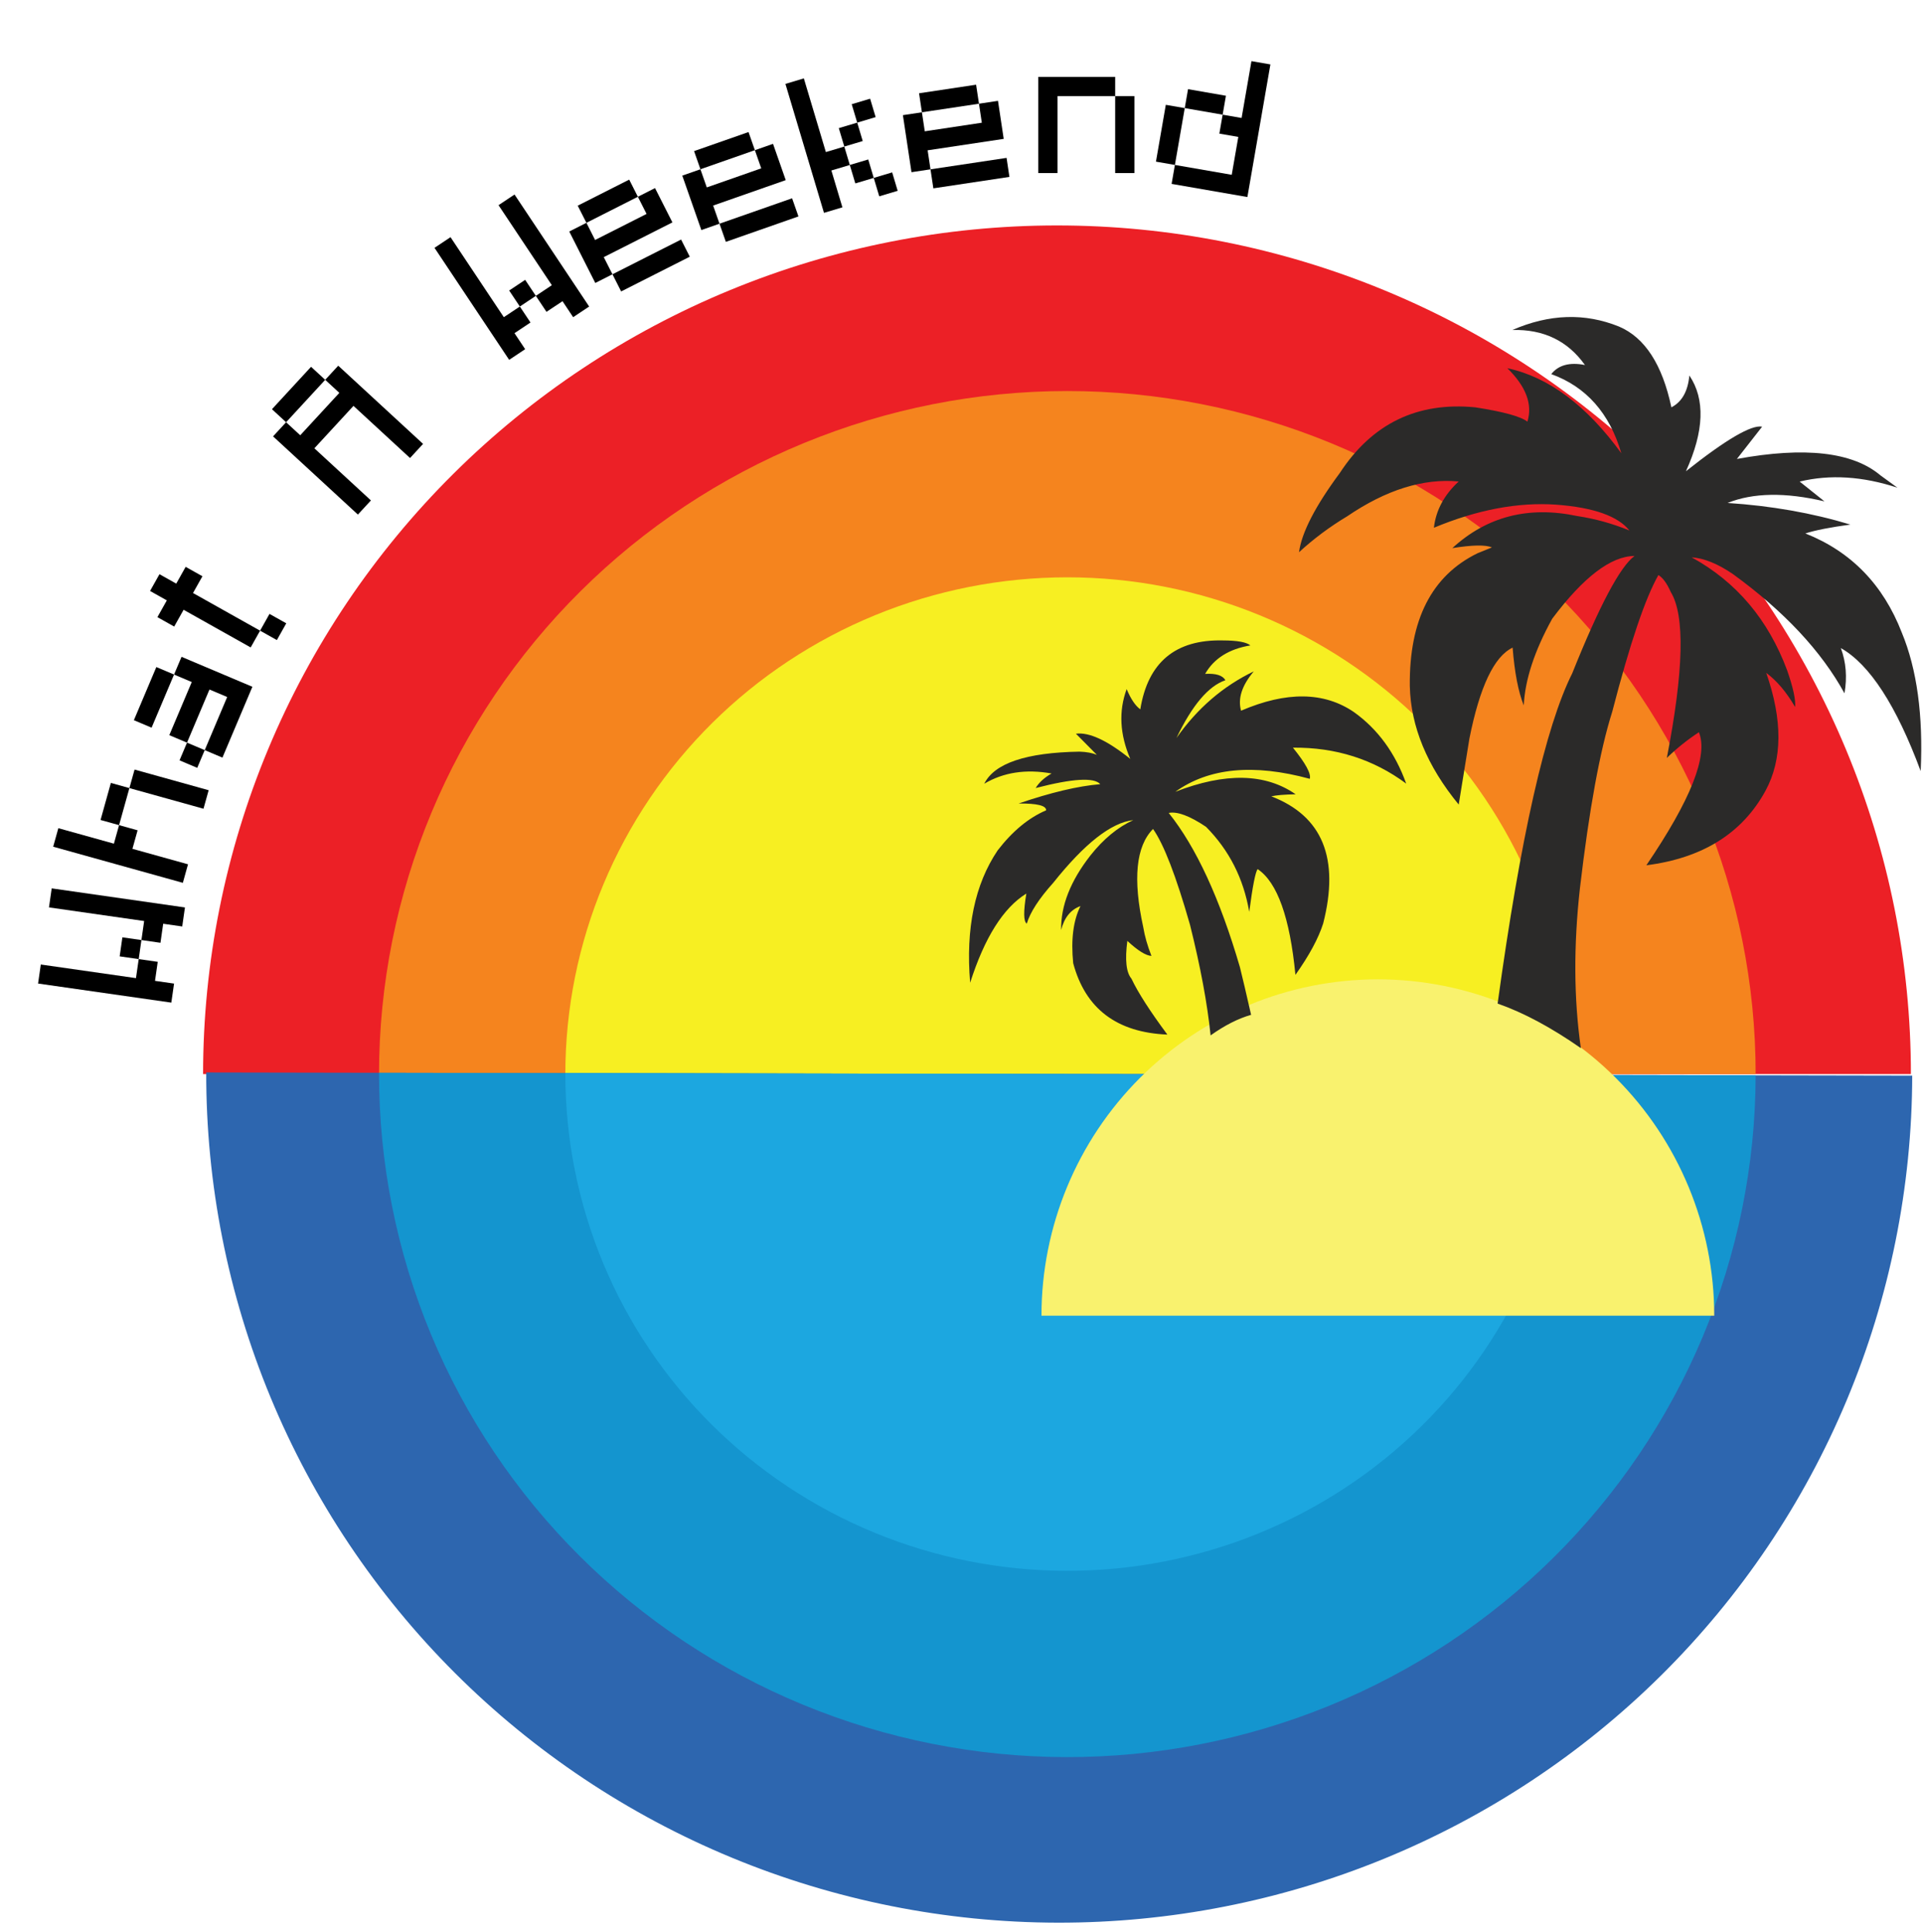
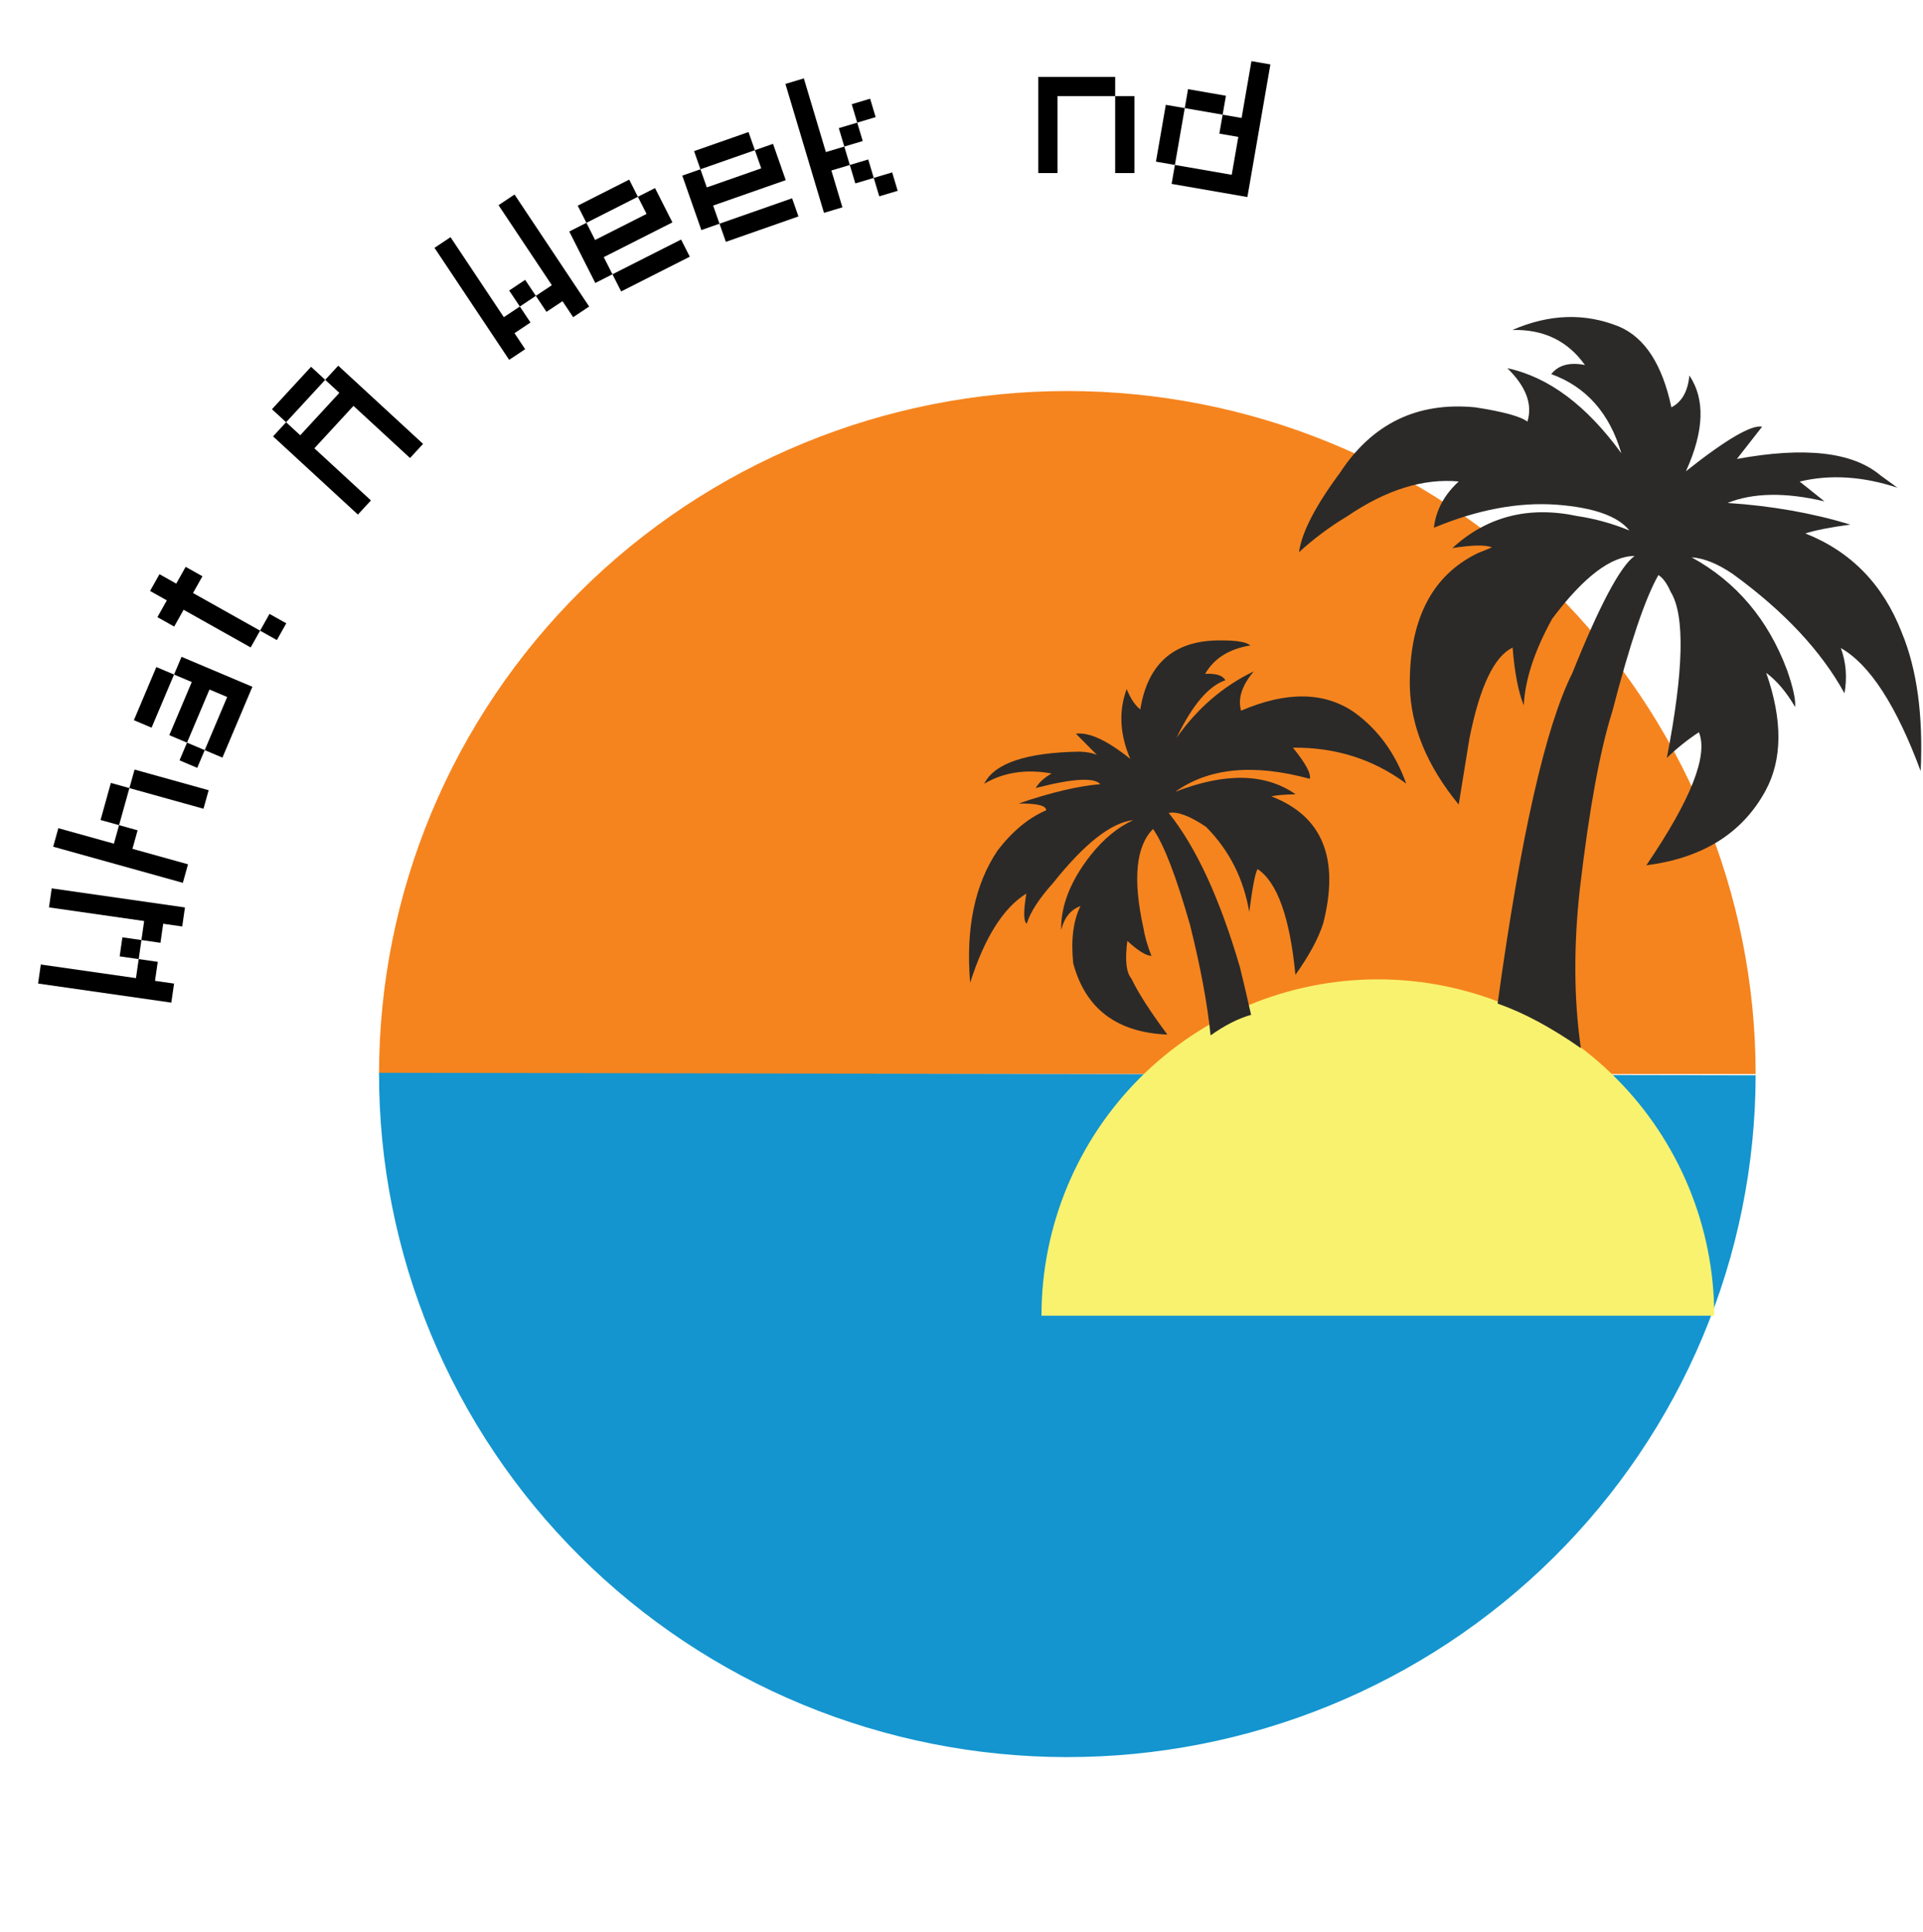
<svg xmlns="http://www.w3.org/2000/svg" width="200" height="201" viewBox="0 0 200 201" fill="none">
  <path d="M14.426 99.762L12.446 99.479L12.729 97.499L14.709 97.782L14.426 99.762ZM17.818 104.289L3.96 102.305L4.243 100.325L14.142 101.742L14.426 99.762L16.405 100.046L16.122 102.025L18.102 102.309L17.818 104.289ZM18.952 96.369L16.972 96.086L16.689 98.066L14.709 97.782L14.992 95.802L5.093 94.385L5.377 92.406L19.235 94.39L18.952 96.369Z" fill="black" />
  <path d="M21.164 84.122L13.458 81.975L13.995 80.049L21.701 82.196L21.164 84.122ZM12.384 85.828L10.458 85.292L11.531 81.438L13.458 81.975L12.384 85.828ZM19.017 91.829L5.531 88.071L6.068 86.145L11.847 87.755L12.384 85.828L14.311 86.365L13.774 88.292L19.554 89.902L19.017 91.829Z" fill="black" />
  <path d="M20.513 79.869L18.671 79.09L19.45 77.248L21.292 78.026L20.513 79.869ZM23.134 78.805L21.292 78.026L23.628 72.5L21.786 71.721L19.45 77.248L17.608 76.469L19.944 70.942L18.102 70.164L18.881 68.322L26.249 71.436L23.134 78.805ZM15.766 75.69L13.924 74.912L16.26 69.385L18.102 70.164L15.766 75.69Z" fill="black" />
  <path d="M28.795 66.579L27.051 65.6L28.029 63.856L29.773 64.835L28.795 66.579ZM26.072 67.344L19.095 63.428L18.116 65.173L16.372 64.194L17.351 62.45L15.607 61.471L16.586 59.727L18.33 60.706L19.309 58.962L21.053 59.94L20.074 61.684L27.051 65.6L26.072 67.344Z" fill="black" />
  <path d="M37.222 53.524L28.4 45.39L29.755 43.92L31.226 45.275L35.293 40.864L33.822 39.508L35.178 38.038L44.001 46.172L42.645 47.642L36.763 42.219L32.696 46.631L38.578 52.053L37.222 53.524ZM29.755 43.92L28.285 42.564L32.352 38.153L33.822 39.508L29.755 43.92Z" fill="black" />
  <path d="M54.065 31.883L52.956 30.218L54.62 29.109L55.729 30.774L54.065 31.883ZM52.954 37.429L45.191 25.779L46.856 24.67L52.4 32.992L54.065 31.883L55.174 33.547L53.509 34.656L54.618 36.32L52.954 37.429ZM59.611 32.994L58.503 31.329L56.838 32.438L55.729 30.774L57.394 29.665L51.849 21.343L53.513 20.234L61.276 31.885L59.611 32.994Z" fill="black" />
  <path d="M64.602 30.315L63.699 28.53L70.836 24.917L71.74 26.701L64.602 30.315ZM61.914 29.434L59.205 24.081L60.989 23.177L61.892 24.962L67.245 22.252L66.342 20.467L68.126 19.564L69.933 23.133L62.795 26.746L63.699 28.53L61.914 29.434ZM60.989 23.177L60.086 21.393L65.439 18.683L66.342 20.467L60.989 23.177Z" fill="black" />
  <path d="M75.492 25.157L74.831 23.269L82.381 20.625L83.042 22.512L75.492 25.157ZM72.943 23.93L70.96 18.267L72.848 17.606L73.509 19.494L79.172 17.511L78.511 15.623L80.398 14.962L81.72 18.737L74.17 21.381L74.831 23.269L72.943 23.93ZM72.848 17.606L72.187 15.719L77.85 13.735L78.511 15.623L72.848 17.606Z" fill="black" />
-   <path d="M97.073 19.591L96.776 17.613L104.687 16.424L104.984 18.401L97.073 19.591ZM94.798 17.911L93.906 11.978L95.883 11.68L96.181 13.658L102.114 12.765L101.817 10.788L103.795 10.49L104.39 14.446L96.478 15.636L96.776 17.613L94.798 17.911ZM95.883 11.68L95.586 9.702L101.519 8.81L101.817 10.788L95.883 11.68Z" fill="black" />
  <path d="M91.445 20.421L90.873 18.505L92.789 17.932L93.362 19.848L91.445 20.421ZM88.956 19.078L88.383 17.161L90.3 16.588L90.873 18.505L88.956 19.078ZM87.811 15.245L87.238 13.329L89.154 12.756L89.727 14.672L87.811 15.245ZM89.154 12.756L88.581 10.84L90.497 10.267L91.07 12.183L89.154 12.756ZM85.697 22.139L81.687 8.726L83.603 8.153L85.894 15.818L87.811 15.245L88.383 17.161L86.467 17.734L87.613 21.567L85.697 22.139Z" fill="black" />
  <path d="M115.982 18V10H117.982V18H115.982ZM107.982 18V8H115.982V10H109.982V18H107.982Z" fill="black" />
  <path d="M120.223 16.815L121.248 10.904L123.219 11.245L122.194 17.157L120.223 16.815ZM123.219 11.245L123.561 9.275L127.502 9.959L127.16 11.929L123.219 11.245ZM121.852 19.128L122.194 17.157L128.105 18.183L128.789 14.242L126.818 13.9L127.16 11.929L129.131 12.271L130.156 6.359L132.127 6.701L129.734 20.495L121.852 19.128Z" fill="black" />
-   <path d="M198.742 111.722C198.742 100.13 196.445 88.651 191.982 77.941C187.518 67.232 180.977 57.501 172.73 49.304C164.483 41.107 154.693 34.605 143.918 30.169C133.143 25.733 121.594 23.45 109.932 23.45C98.269 23.45 86.721 25.733 75.945 30.169C65.171 34.605 55.38 41.107 47.133 49.304C38.887 57.501 32.345 67.232 27.882 77.941C23.419 88.651 21.122 100.13 21.122 111.722L109.932 111.722H198.742Z" fill="#EC2026" />
  <path d="M182.595 111.722C182.595 102.392 180.743 93.153 177.146 84.534C173.548 75.913 168.275 68.081 161.628 61.484C154.98 54.886 147.089 49.653 138.404 46.083C129.718 42.512 120.41 40.674 111.009 40.674C101.608 40.674 92.299 42.512 83.614 46.083C74.928 49.653 67.037 54.886 60.389 61.484C53.742 68.081 48.469 75.913 44.871 84.534C41.274 93.153 39.422 102.392 39.422 111.722L111.009 111.722H182.595Z" fill="#F5841E" />
-   <path d="M163.218 111.722C163.218 104.937 161.867 98.217 159.243 91.948C156.62 85.679 152.774 79.983 147.926 75.185C143.078 70.387 137.322 66.581 130.988 63.984C124.653 61.387 117.864 60.051 111.008 60.051C104.152 60.051 97.362 61.387 91.028 63.984C84.694 66.581 78.938 70.387 74.09 75.185C69.242 79.983 65.396 85.679 62.773 91.948C60.149 98.217 58.798 104.937 58.798 111.722L111.008 111.722H163.218Z" fill="#F7EF22" />
-   <path d="M21.448 111.553C21.426 123.145 23.7 134.628 28.138 145.346C32.577 156.064 39.093 165.807 47.316 174.019C55.539 182.231 65.306 188.752 76.062 193.208C86.817 197.664 98.349 199.969 109.999 199.99C121.649 200.012 133.19 197.75 143.962 193.334C154.733 188.918 164.525 182.434 172.779 174.253C181.032 166.071 187.585 156.353 192.063 145.651C196.541 134.95 198.857 123.476 198.879 111.884L110.163 111.719L21.448 111.553Z" fill="#2D66AF" />
  <path d="M39.422 111.587C39.405 120.917 41.239 130.159 44.821 138.786C48.402 147.412 53.66 155.255 60.296 161.864C66.931 168.474 74.813 173.722 83.491 177.309C92.17 180.896 101.475 182.751 110.876 182.768C120.277 182.786 129.589 180.965 138.281 177.411C146.973 173.857 154.874 168.638 161.534 162.053C168.193 155.468 173.481 147.645 177.095 139.032C180.708 130.419 182.577 121.184 182.594 111.853L111.008 111.72L39.422 111.587Z" fill="#1495CF" />
-   <path d="M58.799 111.622C58.786 118.408 60.124 125.13 62.736 131.404C65.348 137.677 69.183 143.381 74.023 148.188C78.862 152.995 84.61 156.812 90.94 159.42C97.269 162.029 104.056 163.378 110.912 163.391C117.768 163.404 124.56 162.08 130.899 159.495C137.238 156.91 143.001 153.115 147.858 148.325C152.715 143.536 156.571 137.847 159.207 131.583C161.842 125.319 163.205 118.602 163.218 111.817L111.008 111.72L58.799 111.622Z" fill="#1CA7E0" />
  <path d="M178.289 136.854C178.289 127.575 174.603 118.676 168.042 112.115C161.481 105.554 152.582 101.868 143.303 101.868C134.024 101.868 125.126 105.554 118.564 112.115C112.003 118.676 108.317 127.575 108.317 136.854L143.303 136.854H178.289Z" fill="#F9F26E" />
  <path fill-rule="evenodd" clip-rule="evenodd" d="M164.319 92.393C163.651 98.374 163.684 103.919 164.416 109.026C161.334 106.873 158.448 105.328 155.758 104.389C158.143 87.056 160.73 75.606 163.518 70.037C166.35 62.978 168.512 58.909 170 57.83C167.541 57.847 164.687 60.024 161.436 64.359C159.595 67.693 158.609 70.698 158.478 73.373C157.907 71.953 157.521 69.95 157.319 67.364C155.398 68.275 153.899 71.43 152.824 76.827C152.083 81.401 151.712 83.688 151.712 83.688C148.418 79.674 146.723 75.566 146.626 71.362C146.555 64.476 148.904 59.871 153.675 57.545C154.668 57.143 155.165 56.942 155.165 56.942C154.511 56.656 153.139 56.68 151.049 57.013C154.641 53.718 158.971 52.606 164.037 53.677C165.889 53.954 167.699 54.456 169.466 55.18C168.268 53.68 165.733 52.785 161.861 52.494C157.885 52.216 153.642 53.017 149.132 54.895C149.337 53.084 150.197 51.479 151.711 50.081C148.03 49.74 144.166 50.946 140.118 53.701C138.312 54.784 136.641 56.029 135.103 57.439C135.377 55.397 136.792 52.649 139.35 49.194C142.709 44.057 147.405 41.782 153.437 42.369C156.369 42.825 158.175 43.322 158.855 43.859C159.414 42.065 158.72 40.212 156.773 38.3C161.052 39.214 165.003 42.164 168.626 47.147C167.4 42.974 164.97 40.23 161.339 38.914C162.078 37.971 163.245 37.655 164.841 37.968C163.055 35.456 160.54 34.241 157.294 34.325C161.141 32.651 164.84 32.532 168.389 33.97C171.074 35.117 172.888 37.917 173.831 42.369C174.925 41.808 175.547 40.704 175.7 39.056C177.361 41.521 177.243 44.84 175.344 49.017C179.514 45.711 182.156 44.165 183.27 44.38C181.519 46.619 180.644 47.739 180.644 47.739C187.71 46.442 192.687 47.01 195.572 49.443C196.755 50.302 197.347 50.732 197.347 50.732C193.727 49.541 190.337 49.328 187.174 50.092C188.892 51.465 189.752 52.151 189.752 52.151C185.69 51.192 182.33 51.247 179.673 52.316C184.196 52.609 188.454 53.357 192.449 54.564C190.353 54.847 188.792 55.154 187.765 55.487C192.517 57.371 195.861 60.81 197.795 65.802C199.375 69.616 200.029 74.419 199.76 80.209C197.221 73.373 194.453 69.107 191.455 67.411C191.998 68.875 192.124 70.444 191.834 72.118C189.426 67.725 185.561 63.592 180.241 59.721C178.673 58.648 177.238 58.063 175.936 57.971C180.587 60.521 183.899 64.44 185.872 69.729C186.495 71.522 186.771 72.792 186.7 73.538C185.793 71.984 184.792 70.801 183.695 69.989C185.41 74.903 185.387 78.988 183.624 82.244C181.214 86.67 177.081 89.258 171.227 90.004C175.859 83.187 177.681 78.574 176.692 76.164C175.499 76.947 174.387 77.838 173.357 78.837C175.122 69.751 175.256 63.994 173.759 61.566C173.368 60.68 172.942 60.096 172.481 59.816C171.114 62.211 169.514 66.95 167.679 74.034C166.401 78.066 165.282 84.186 164.319 92.393Z" fill="#2B2A29" />
  <path fill-rule="evenodd" clip-rule="evenodd" d="M128.956 100.599C129.217 101.638 129.605 103.291 130.119 105.558C128.774 105.942 127.37 106.656 125.907 107.698C125.569 104.393 124.855 100.561 123.767 96.2C122.318 91.125 121.036 87.801 119.921 86.228C118.145 88.019 117.805 91.426 118.904 96.448C119.056 97.378 119.34 98.371 119.755 99.43C119.182 99.406 118.345 98.886 117.248 97.868C116.988 99.841 117.129 101.151 117.674 101.796C118.357 103.239 119.603 105.179 121.411 107.615C116.146 107.395 112.881 104.919 111.617 100.187C111.372 97.73 111.624 95.751 112.374 94.248C111.357 94.618 110.687 95.446 110.363 96.733C110.318 94.217 111.334 91.631 113.415 88.972C114.77 87.265 116.253 86.042 117.863 85.306C115.572 85.563 112.797 87.74 109.535 91.835C108.059 93.479 107.144 94.89 106.79 96.07C106.448 95.864 106.432 94.823 106.743 92.947C104.35 94.428 102.402 97.519 100.9 102.222C100.425 96.578 101.379 91.989 103.762 88.452C105.306 86.451 106.985 85.062 108.801 84.288C108.827 83.798 107.872 83.561 105.939 83.579C109.292 82.431 112.123 81.76 114.432 81.567C113.793 80.841 111.552 80.975 107.713 81.97C108.057 81.395 108.609 80.89 109.369 80.456C106.711 79.978 104.376 80.332 102.367 81.52C103.422 79.389 106.727 78.277 112.279 78.184C113.016 78.21 113.615 78.32 114.077 78.516C112.626 77.049 111.9 76.316 111.9 76.316C113.28 76.141 115.165 77.016 117.555 78.941C116.458 76.389 116.333 73.968 117.177 71.678C117.607 72.705 118.081 73.408 118.596 73.784C119.386 68.892 122.249 66.503 127.184 66.616C128.688 66.62 129.643 66.793 130.046 67.135C127.834 67.497 126.264 68.483 125.338 70.094C126.464 70.029 127.165 70.25 127.444 70.756C125.686 71.354 123.99 73.357 122.357 76.764C124.518 73.686 127.199 71.374 130.4 69.833C129.161 71.3 128.72 72.665 129.076 73.925C133.791 71.898 137.703 71.946 140.811 74.067C143.293 75.84 145.106 78.32 146.251 81.508C142.836 78.972 138.908 77.726 134.47 77.77C135.8 79.414 136.383 80.495 136.221 81.011C130.374 79.415 125.714 79.865 122.239 82.36C127.43 80.339 131.601 80.426 134.754 82.62C133.566 82.643 132.723 82.714 132.222 82.833C137.547 84.883 139.345 89.291 137.616 96.058C137.12 97.61 136.157 99.393 134.729 101.404C134.154 95.438 132.845 91.772 130.802 90.402C130.573 90.672 130.281 92.155 129.926 94.85C129.335 91.379 127.837 88.43 125.431 86.003C123.732 84.862 122.439 84.382 121.551 84.559C124.402 88.115 126.87 93.461 128.956 100.599Z" fill="#2B2A29" />
</svg>